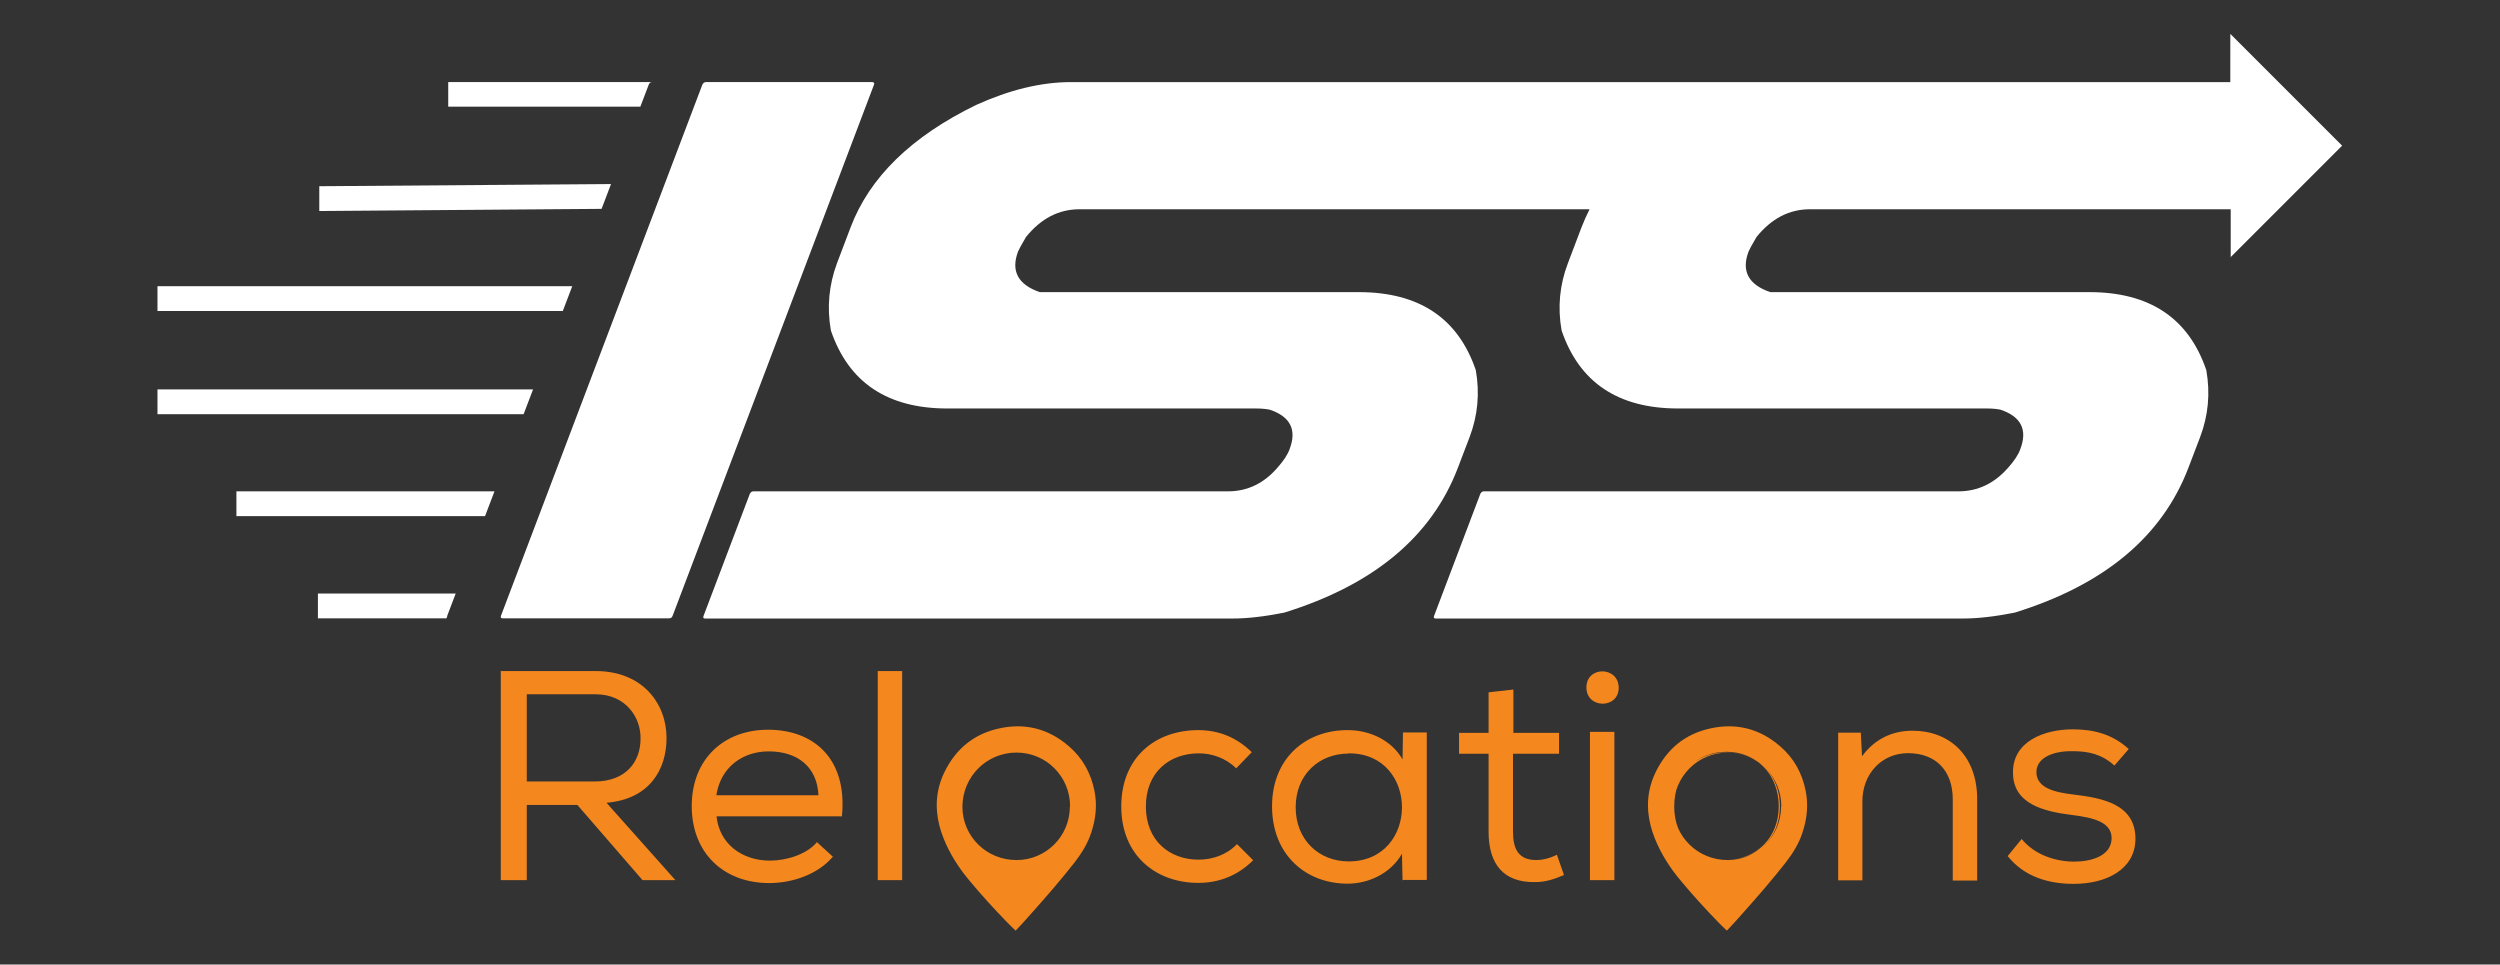
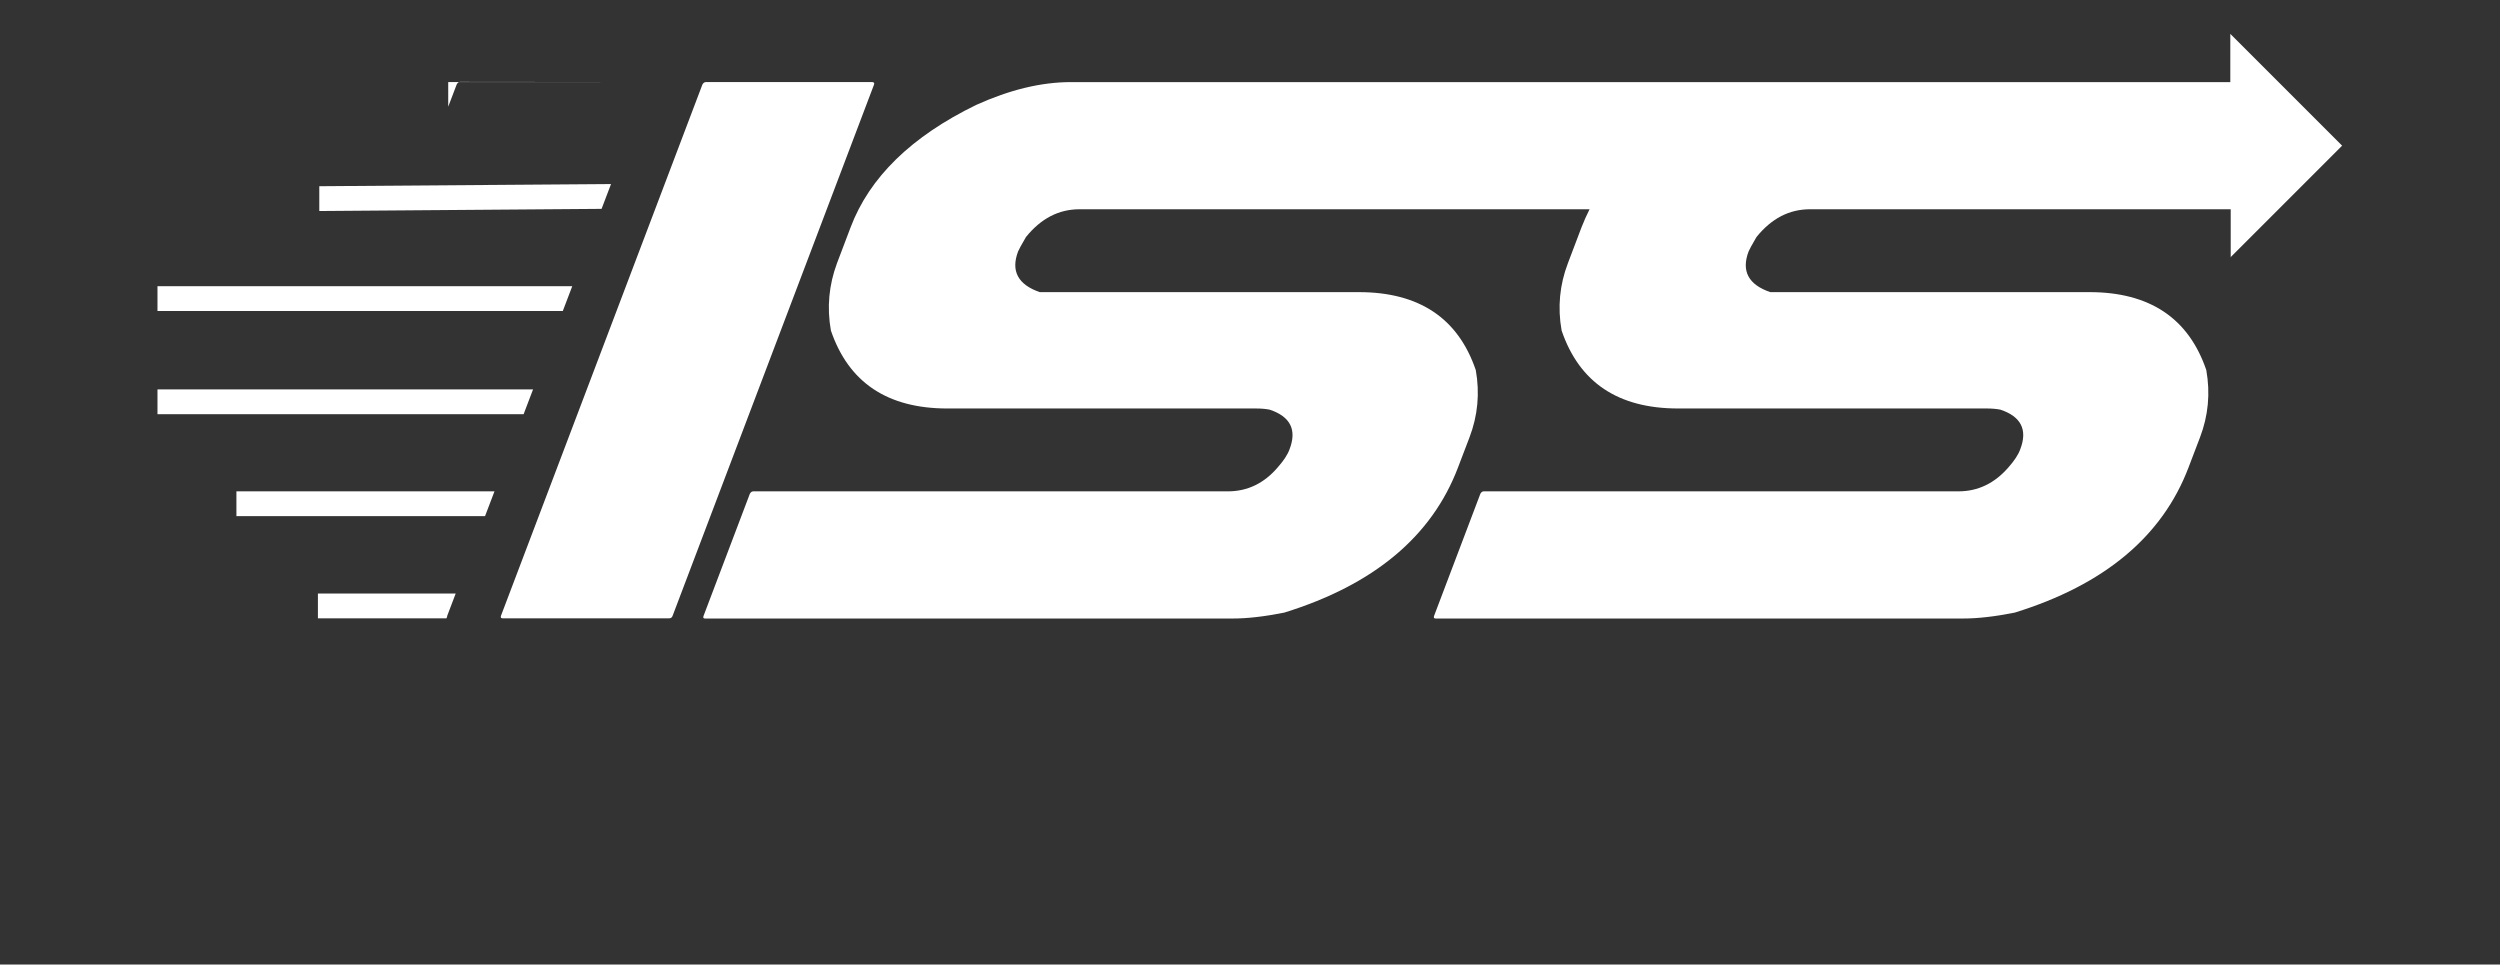
<svg xmlns="http://www.w3.org/2000/svg" id="Layer_1" data-name="Layer 1" viewBox="0 0 127 49">
  <rect x="0" y="0" width="127" height="49" fill="#333333" stroke="none" />
  <defs>
    <style>      .cls-1 {        fill: #f4881f;      }      .cls-1, .cls-2 {        stroke-width: 0px;      }      .cls-2 {        fill: #fff;      }    </style>
  </defs>
  <path class="cls-2" d="M35.85,4.17h8.47c.08.01.11.05.08.13l-10.23,26.98c-.03.09-.09.13-.17.13h-8.47c-.08,0-.11-.04-.08-.13l10.23-26.98c.04-.08.1-.13.18-.13" />
-   <path class="cls-2" d="M113.32,13.08v-2.45h-21.37c-1.06,0-1.96.47-2.72,1.41-.24.41-.37.65-.4.73-.38,1-.01,1.69,1.1,2.07h16.21c3.06,0,5.04,1.32,5.94,3.96.21,1.18.1,2.32-.32,3.42l-.58,1.52c-1.33,3.51-4.28,5.97-8.83,7.38-1,.2-1.88.3-2.61.3h-26.81c-.08,0-.11-.04-.08-.13l2.35-6.2c.04-.08.1-.13.17-.13h24.12c.99,0,1.84-.41,2.54-1.22.3-.34.5-.64.6-.92.38-.99.04-1.66-1.01-2.01-.2-.04-.43-.06-.7-.06h-15.67c-3.05,0-5.02-1.32-5.92-3.96-.21-1.18-.1-2.32.32-3.42l.69-1.82c.12-.31.26-.62.41-.92h-25.91c-1.06,0-1.96.47-2.72,1.41-.24.41-.37.65-.4.73-.38,1,0,1.69,1.1,2.07h16.21c3.06,0,5.04,1.32,5.94,3.96.21,1.18.1,2.32-.32,3.42l-.58,1.52c-1.33,3.51-4.28,5.97-8.83,7.38-1,.2-1.88.3-2.61.3h-26.81c-.09,0-.11-.04-.08-.13l2.35-6.2c.04-.08.1-.13.17-.13h24.12c.99,0,1.84-.41,2.53-1.22.3-.34.5-.64.6-.92.38-.99.04-1.66-1.01-2.01-.2-.04-.43-.06-.7-.06h-15.67c-3.05,0-5.02-1.32-5.92-3.96-.21-1.18-.1-2.32.31-3.42l.69-1.82c.96-2.54,3.09-4.62,6.38-6.22,1.7-.77,3.3-1.16,4.82-1.16h58.89V1.72l5.68,5.68-5.68,5.68h.02ZM33.13,4.17h-10.36v1.25h9.76l.43-1.13c.04-.08.1-.13.17-.13M16.22,9.47v1.25l14.34-.11.48-1.26-14.81.11h-.01ZM8,14.54v1.26h20.59l.48-1.26H8ZM22.72,31.28l.43-1.13h-7v1.26h6.53l.03-.07s0-.03.01-.06M12.01,24.96v1.26h12.63l.48-1.26h-13.11ZM8,19.78v1.26h18.6l.48-1.26H8Z" />
-   <path class="cls-1" d="M29.34,40.89h-2.58v3.82h-1.32v-10.62h4.82c2.4,0,3.6,1.67,3.6,3.4,0,1.61-.87,3.11-3.05,3.29l3.5,3.93h-1.67l-3.31-3.82h0ZM32.54,37.52c.02-1.06-.74-2.25-2.28-2.25h-3.5v4.43h3.44c1.59,0,2.34-.99,2.34-2.18M42.31,43.52c-.76.9-2.06,1.34-3.23,1.34-2.32,0-3.94-1.53-3.94-3.91s1.62-3.88,3.88-3.88,4.04,1.41,3.75,4.4h-6.37c.14,1.38,1.27,2.25,2.72,2.25.85,0,1.88-.33,2.38-.94l.83.76h0v-.02ZM41.58,40.42c-.06-1.46-1.06-2.25-2.53-2.25-1.31,0-2.44.79-2.66,2.23h5.19v.02ZM45.83,34.09h-1.24v10.62h1.24v-10.62ZM63.67,43.71l-.83-.83c-.53.55-1.24.79-1.96.79-1.46,0-2.67-.96-2.67-2.7s1.2-2.7,2.69-2.7c.67,0,1.37.24,1.9.76l.79-.82c-.79-.77-1.7-1.12-2.72-1.12-2.17,0-3.91,1.38-3.91,3.88s1.78,3.88,3.91,3.88c1.03,0,1.99-.35,2.79-1.15l.02.02h-.01ZM71.25,44.74l-.03-1.37c-.59,1.03-1.73,1.52-2.76,1.52-2.15,0-3.84-1.49-3.84-3.93s1.71-3.88,3.85-3.87c1.12,0,2.23.52,2.78,1.49l.02-1.37h1.21v7.49h-1.2l-.03.03h0ZM68.51,38.28c-1.49,0-2.69,1.06-2.69,2.73s1.2,2.75,2.69,2.75c3.61,0,3.61-5.49.02-5.49h-.02ZM76.86,35.03l-1.24.14v2.06h-1.5v1.06h1.5v3.96c0,1.65.76,2.59,2.37,2.56.5,0,.96-.14,1.46-.36l-.36-1.03c-.33.17-.71.27-1.05.27-.9,0-1.18-.56-1.18-1.44v-3.96h2.34v-1.06h-2.32v-2.2h-.02ZM82.23,34.94c0,1.08-1.64,1.08-1.64-.02s1.64-1.08,1.64.02M80.77,44.71h1.24v-7.53h-1.24v7.53ZM87.69,38.22c1.6,0,2.73,1.13,2.73,2.75s-1.15,2.71-2.73,2.71-2.72-1.12-2.72-2.71,1.16-2.75,2.72-2.75M87.71,38.19c-1.53,0-2.66,1.12-2.66,2.79,0,1.58,1.11,2.7,2.64,2.7s2.66-1.12,2.67-2.7c0-1.67-1.15-2.79-2.66-2.79M93.38,37.22v7.5h1.23v-4.02c0-1.35.94-2.43,2.31-2.44,1.43,0,2.28.9,2.28,2.34v4.13h1.24v-4.14c0-2.2-1.4-3.47-3.29-3.47-1,0-1.91.41-2.56,1.3l-.06-1.2h-1.14v.02-.02ZM107.43,38.87l.71-.82c-.8-.73-1.73-1-2.85-1-1.44,0-3.05.61-3.03,2.2,0,1.59,1.55,1.97,2.99,2.15,1.15.14,2.03.38,2.02,1.2-.03.91-1.08,1.17-1.9,1.17-.93,0-2-.33-2.67-1.15l-.71.87c.85,1.06,2.09,1.41,3.35,1.41,1.68,0,3.11-.74,3.14-2.25.03-1.85-1.79-2.12-3.16-2.29-.94-.11-1.85-.33-1.87-1.11-.02-.74.82-1.11,1.85-1.09.77,0,1.46.14,2.11.73l.02-.02h0ZM51.6,47.28c-.17-.16-.33-.31-.48-.47-.64-.66-1.26-1.34-1.85-2.05-.56-.66-1.02-1.38-1.34-2.18-.17-.43-.29-.88-.33-1.35-.06-.7.07-1.38.38-2.01.57-1.17,1.49-1.93,2.75-2.21,1.33-.3,2.53,0,3.57.9.7.6,1.12,1.37,1.3,2.27.14.71.07,1.41-.16,2.1-.18.57-.49,1.06-.85,1.53-.69.88-1.42,1.72-2.16,2.55-.26.3-.53.59-.8.88l-.04.04M54.36,40.96c0-1.51-1.21-2.73-2.72-2.73s-2.74,1.21-2.75,2.75c0,1.51,1.23,2.72,2.76,2.71,1.46,0,2.7-1.18,2.7-2.73M87.73,47.28c-.17-.16-.33-.31-.48-.47-.64-.66-1.26-1.34-1.85-2.05-.56-.66-1.02-1.38-1.34-2.18-.17-.43-.29-.88-.33-1.35-.06-.7.07-1.38.38-2.01.57-1.17,1.49-1.93,2.75-2.21,1.33-.3,2.53,0,3.57.9.7.6,1.12,1.37,1.3,2.27.14.71.07,1.41-.16,2.1-.18.57-.49,1.06-.85,1.53-.69.88-1.42,1.72-2.16,2.55-.26.3-.53.59-.8.88-.01,0-.03.03-.04.04M90.49,40.96c0-1.51-1.21-2.73-2.72-2.73s-2.74,1.21-2.75,2.75c0,1.51,1.23,2.72,2.76,2.71,1.46,0,2.7-1.18,2.7-2.73" />
+   <path class="cls-2" d="M113.32,13.08v-2.45h-21.37c-1.06,0-1.96.47-2.72,1.41-.24.41-.37.65-.4.73-.38,1-.01,1.69,1.1,2.07h16.21c3.06,0,5.04,1.32,5.94,3.96.21,1.18.1,2.32-.32,3.42l-.58,1.52c-1.33,3.51-4.28,5.97-8.83,7.38-1,.2-1.88.3-2.61.3h-26.81c-.08,0-.11-.04-.08-.13l2.35-6.2c.04-.08.1-.13.17-.13h24.12c.99,0,1.84-.41,2.54-1.22.3-.34.5-.64.6-.92.38-.99.04-1.66-1.01-2.01-.2-.04-.43-.06-.7-.06h-15.67c-3.05,0-5.02-1.32-5.92-3.96-.21-1.18-.1-2.32.32-3.42l.69-1.82c.12-.31.26-.62.41-.92h-25.91c-1.06,0-1.96.47-2.72,1.41-.24.41-.37.65-.4.73-.38,1,0,1.69,1.1,2.07h16.21c3.06,0,5.04,1.32,5.94,3.96.21,1.18.1,2.32-.32,3.42l-.58,1.52c-1.33,3.51-4.28,5.97-8.83,7.38-1,.2-1.88.3-2.61.3h-26.81c-.09,0-.11-.04-.08-.13l2.35-6.2c.04-.08.1-.13.17-.13h24.12c.99,0,1.84-.41,2.53-1.22.3-.34.5-.64.6-.92.38-.99.04-1.66-1.01-2.01-.2-.04-.43-.06-.7-.06h-15.67c-3.05,0-5.02-1.32-5.92-3.96-.21-1.18-.1-2.32.31-3.42l.69-1.82c.96-2.54,3.09-4.62,6.38-6.22,1.7-.77,3.3-1.16,4.82-1.16h58.89V1.72l5.68,5.68-5.68,5.68h.02ZM33.13,4.17h-10.36v1.25l.43-1.13c.04-.08.1-.13.17-.13M16.22,9.47v1.25l14.34-.11.48-1.26-14.81.11h-.01ZM8,14.54v1.26h20.59l.48-1.26H8ZM22.72,31.28l.43-1.13h-7v1.26h6.53l.03-.07s0-.03.01-.06M12.01,24.96v1.26h12.63l.48-1.26h-13.11ZM8,19.78v1.26h18.6l.48-1.26H8Z" />
</svg>